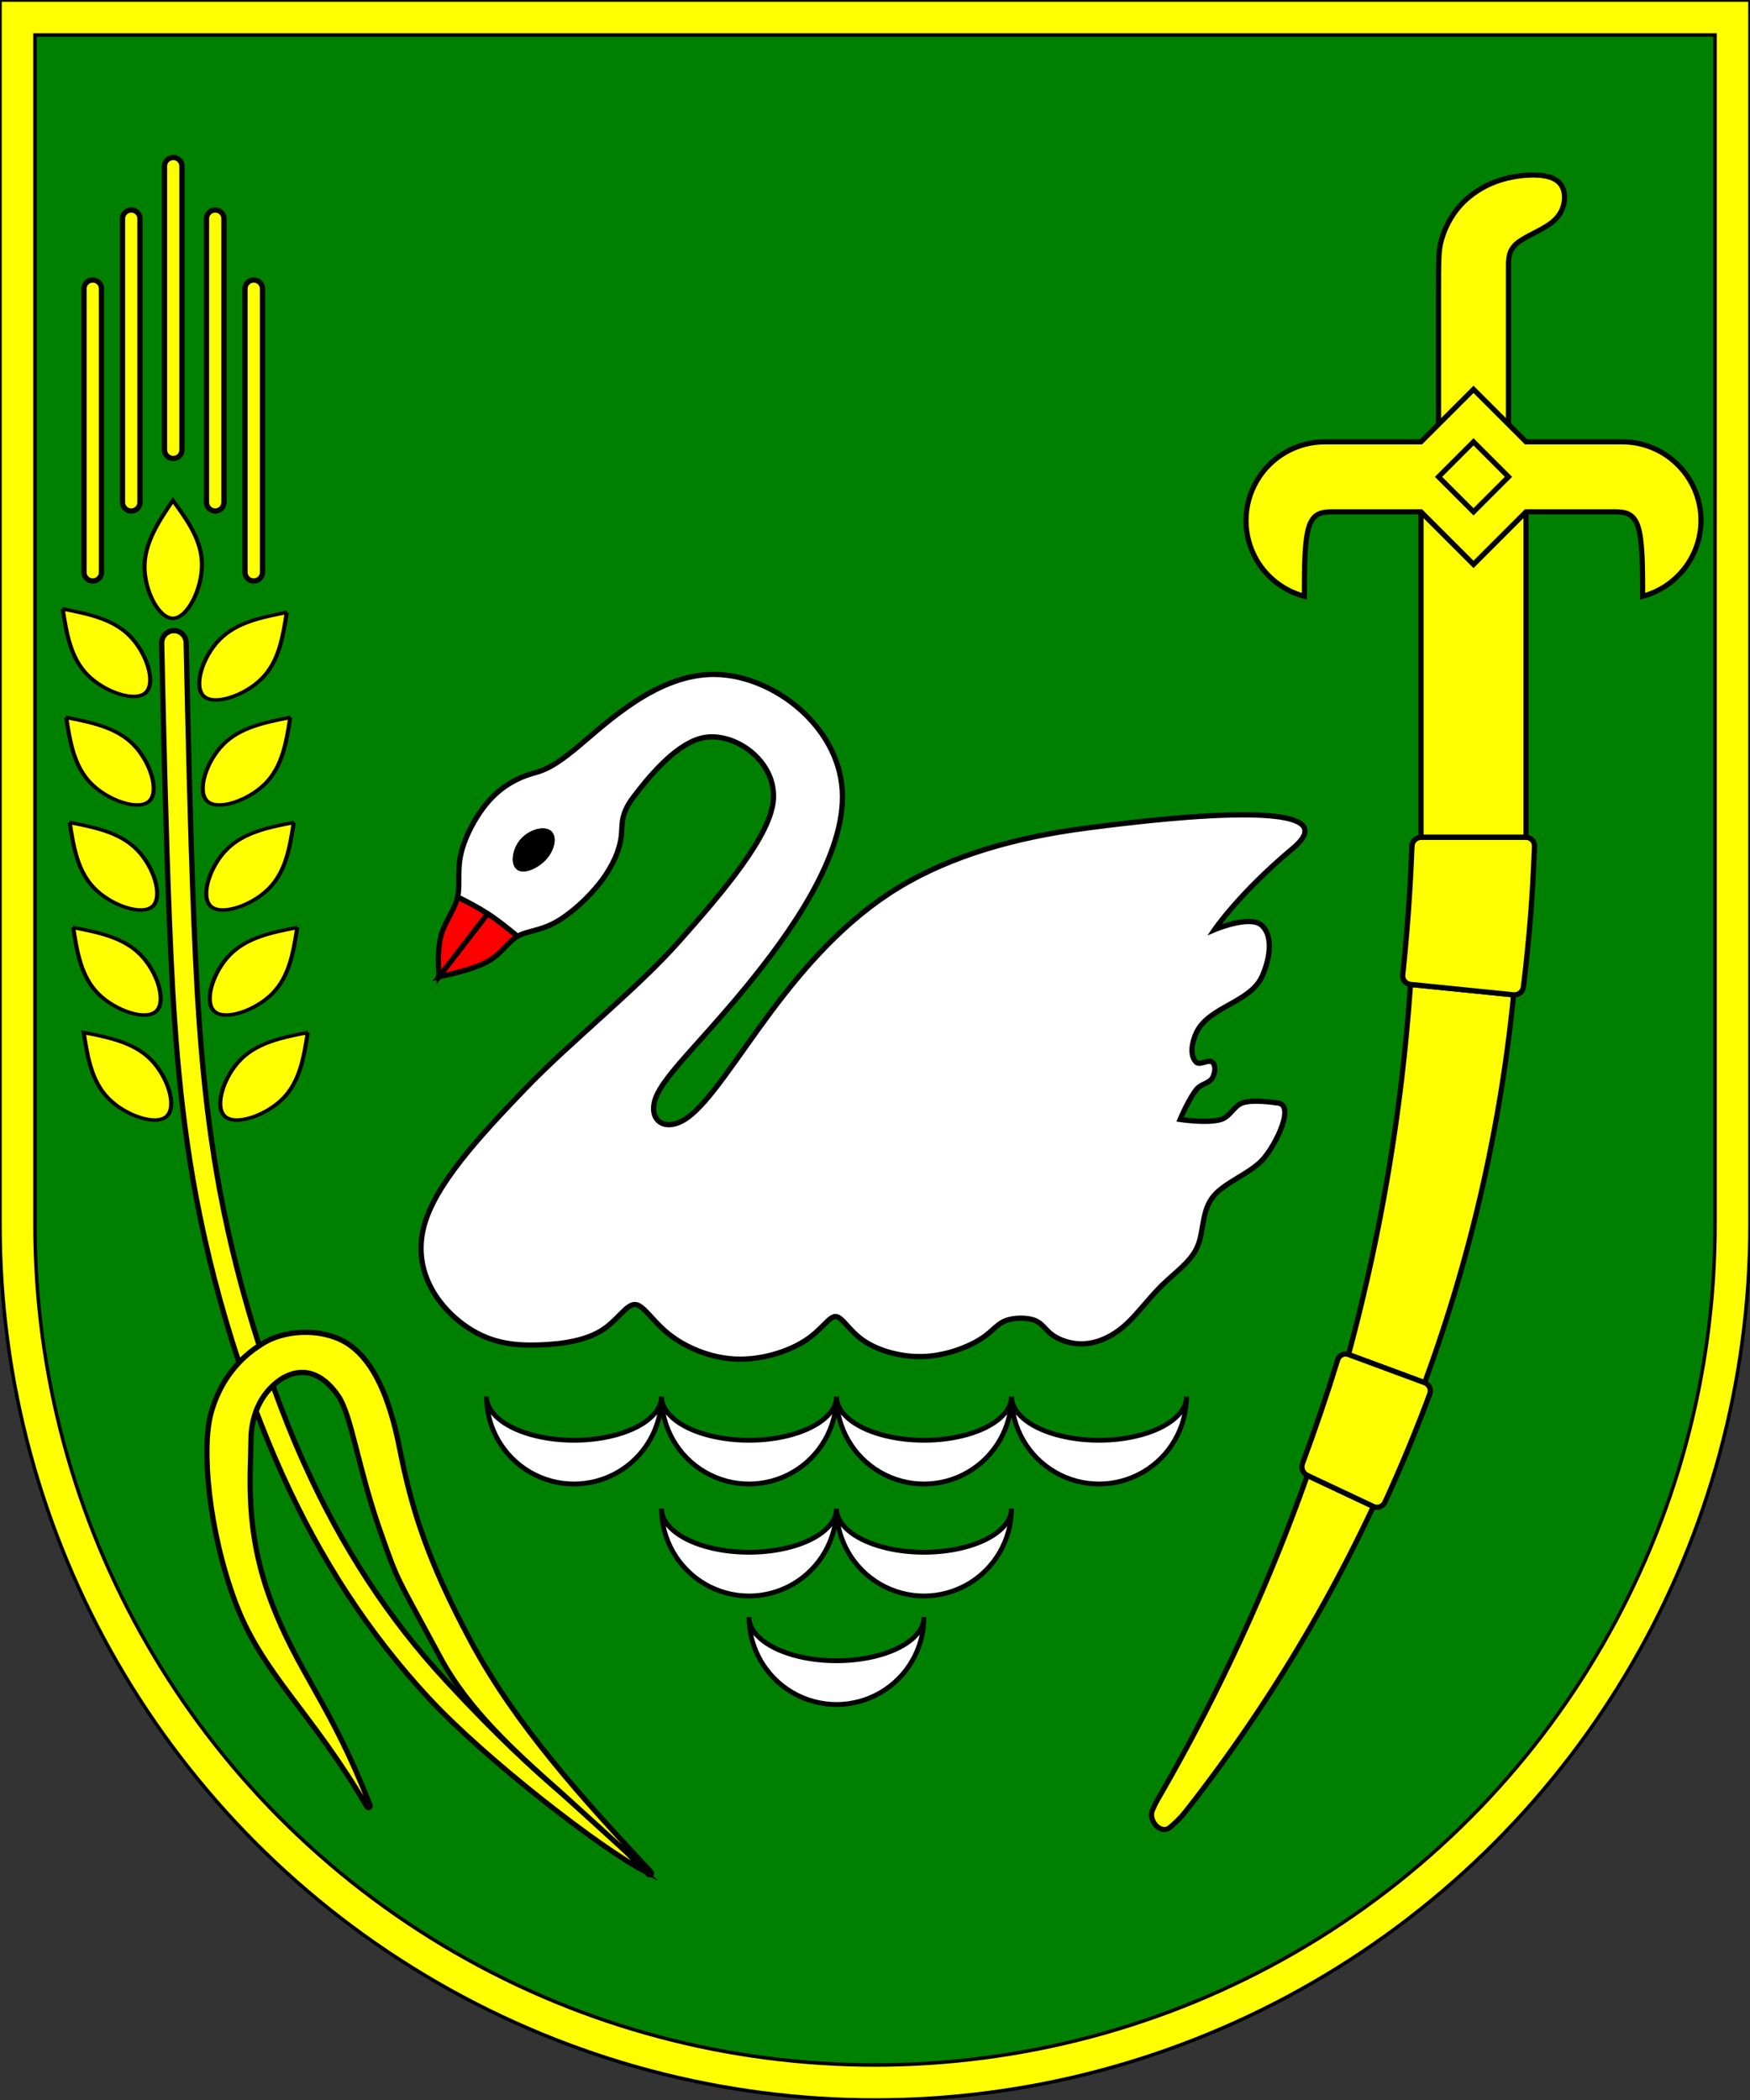
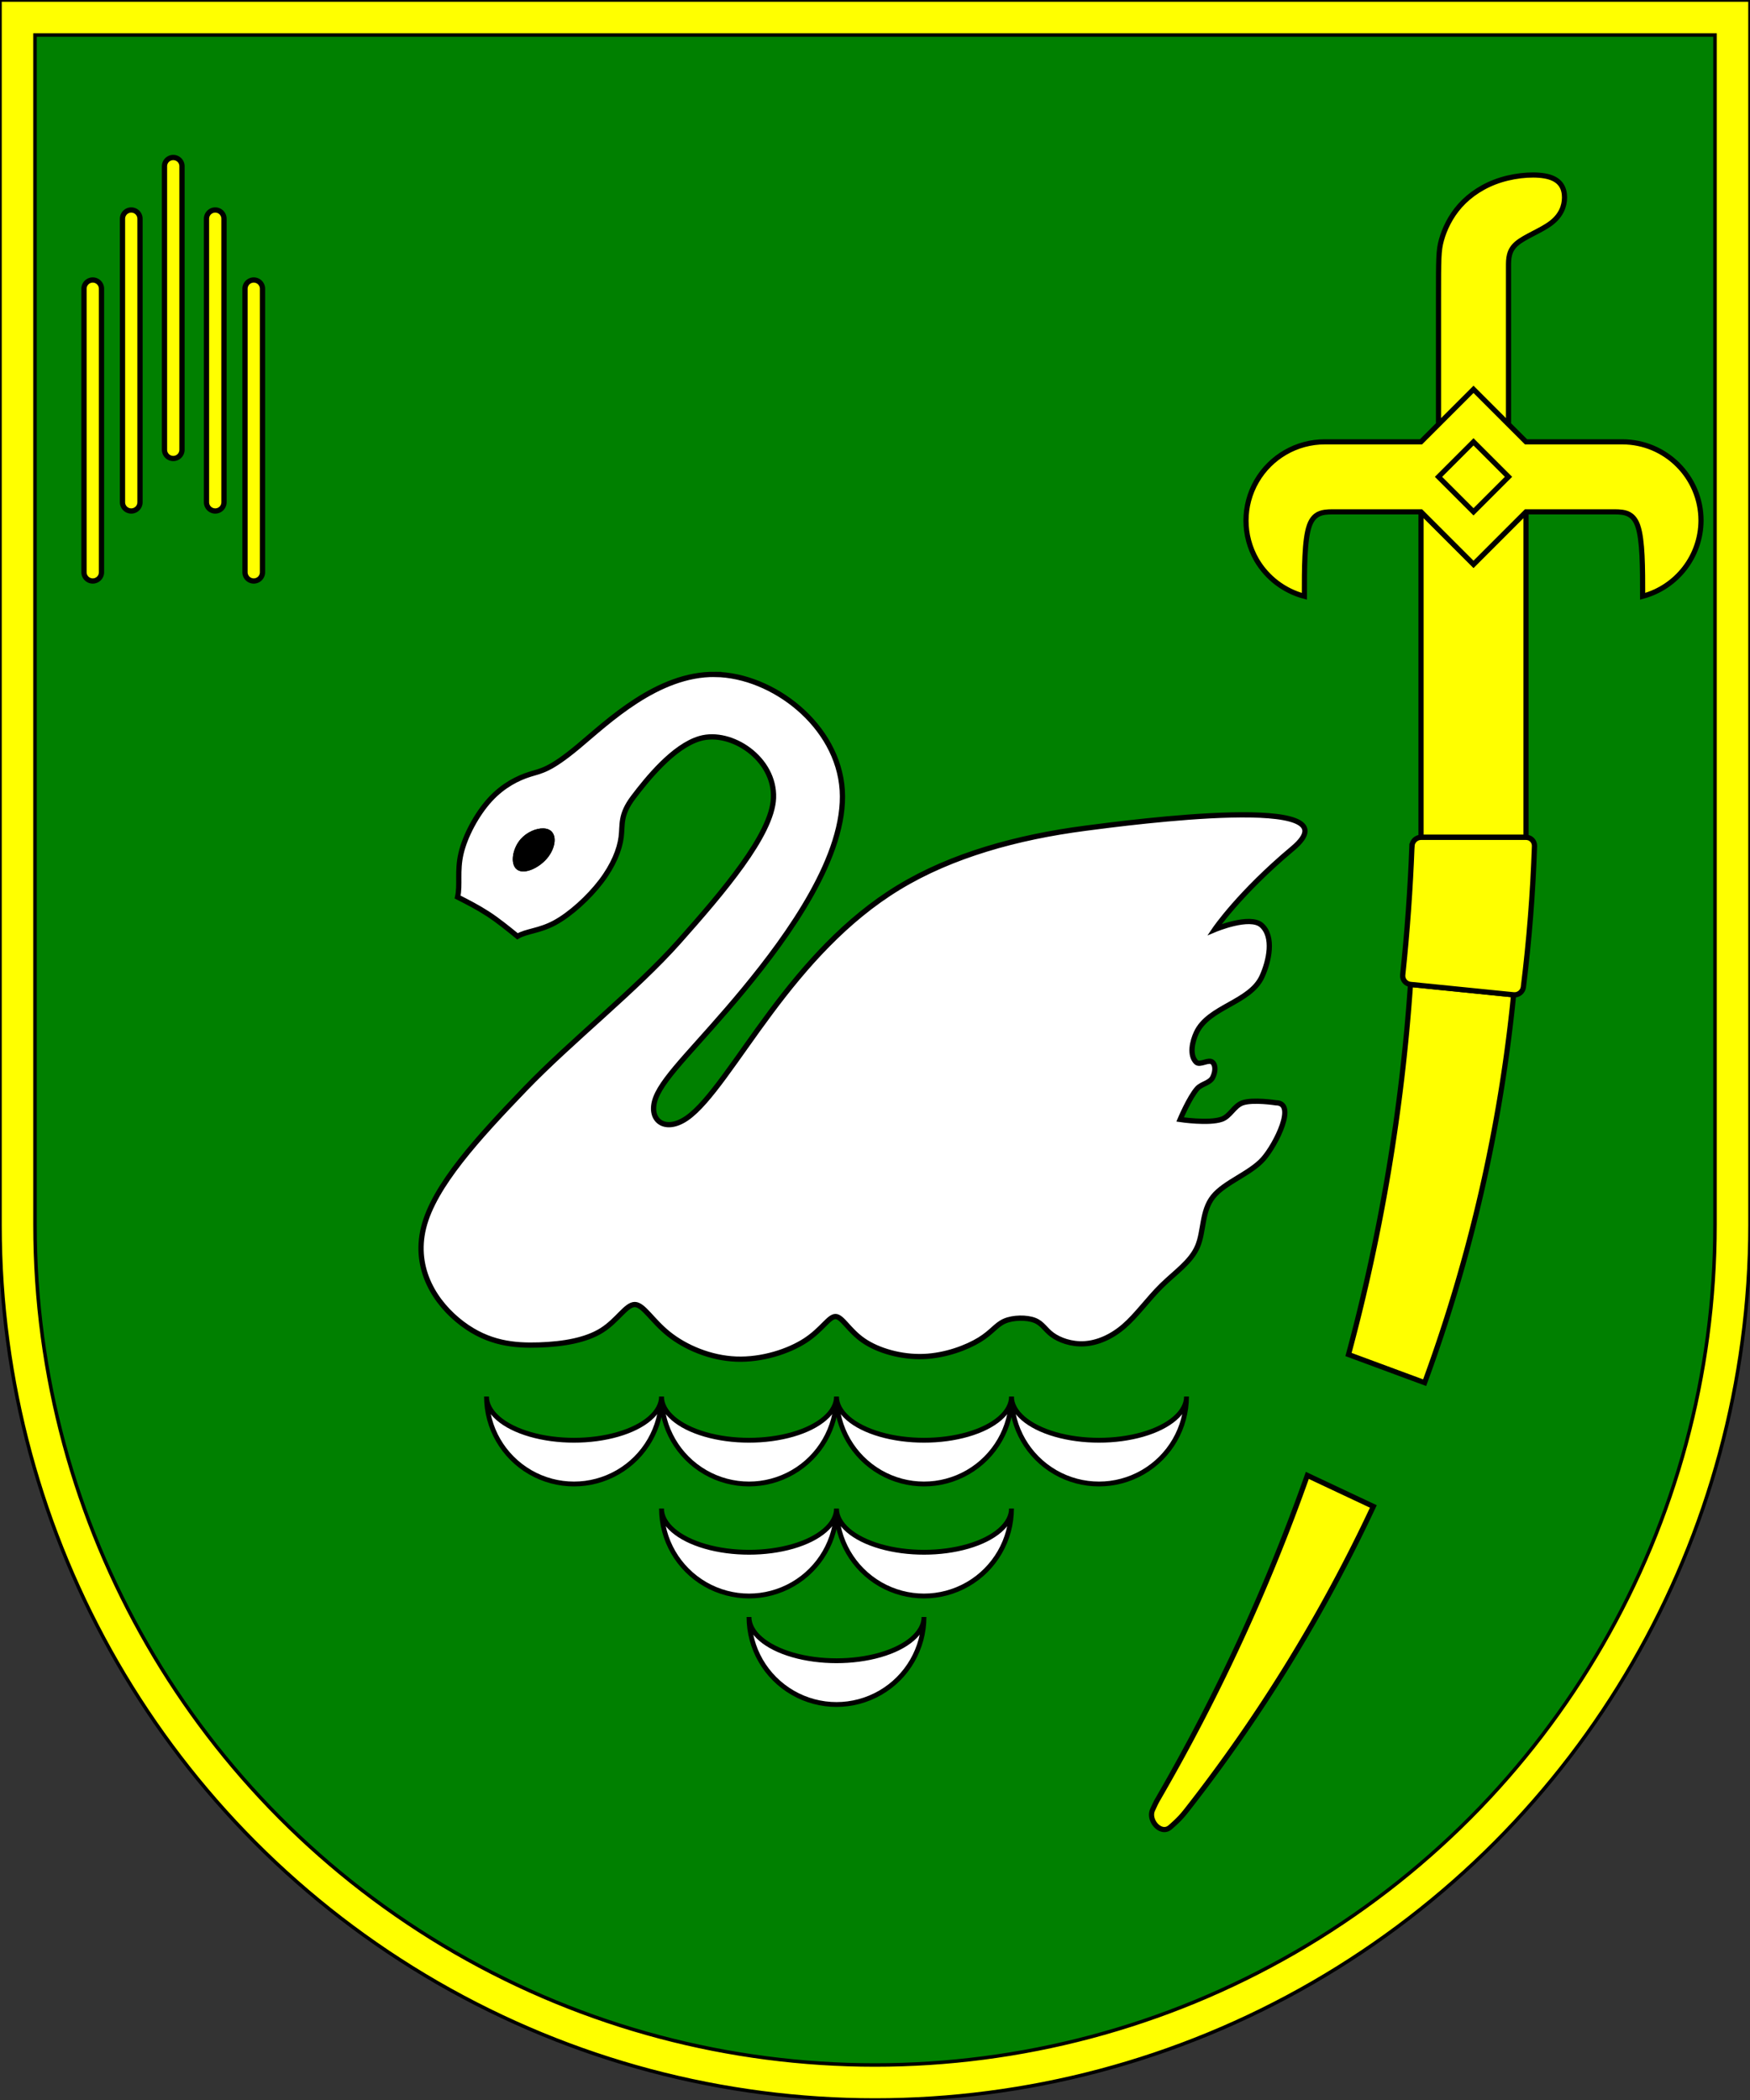
<svg xmlns="http://www.w3.org/2000/svg" xmlns:ns1="http://sodipodi.sourceforge.net/DTD/sodipodi-0.dtd" xmlns:ns2="http://www.inkscape.org/namespaces/inkscape" width="500" height="600" viewBox="0 0 500 600" version="1.1" id="svg1" xml:space="preserve" ns1:docname="Coat of arms of Lebedyn, Sumy Oblast (reconstruction).svg" ns2:version="1.3.2 (091e20e, 2023-11-25, custom)" ns2:export-filename="Лебедин (стяг).png" ns2:export-xdpi="96" ns2:export-ydpi="96">
  <rect x="0" y="0" width="500" height="600" fill="#333333" stroke="none" />
  <title id="title1">Лебедин</title>
  <ns1:namedview id="namedview1" pagecolor="#505050" bordercolor="#eeeeee" borderopacity="1" ns2:showpageshadow="0" ns2:pageopacity="0" ns2:pagecheckerboard="true" ns2:deskcolor="#505050" ns2:document-units="px" showborder="false" borderlayer="false" showgrid="true" ns2:zoom="0.85" ns2:cx="250" ns2:cy="300" ns2:window-width="1366" ns2:window-height="706" ns2:window-x="-8" ns2:window-y="-8" ns2:window-maximized="1" ns2:current-layer="svg1" showguides="true">
    <ns2:grid id="grid1" units="px" originx="0" originy="0" spacingx="100" spacingy="100" empcolor="#0099e5" empopacity="0.302" color="#0099e5" opacity="0.149" empspacing="3" dotted="false" gridanglex="30" gridanglez="30" visible="true" enabled="true" />
  </ns1:namedview>
  <defs id="defs1">
    <ns2:path-effect effect="fillet_chamfer" id="path-effect33" is_visible="true" lpeversion="1" nodesatellites_param="F,0,0,1,0,2.5,0,1 @ F,0,0,1,0,2.495,0,1 @ F,0,1,1,0,2.492,0,1 @ F,0,0,1,0,0,0,1 @ F,0,0,1,0,2.492,0,1 @ F,0,0,1,0,2.5,0,1 @ F,0,0,1,0,0,0,1 @ F,0,0,1,0,0,0,1" radius="0" unit="px" method="auto" mode="F" chamfer_steps="1" flexible="false" use_knot_distance="true" apply_no_radius="true" apply_with_radius="true" only_selected="false" hide_knots="false" />
    <ns2:path-effect effect="fillet_chamfer" id="path-effect17" is_visible="true" lpeversion="1" nodesatellites_param="F,0,0,1,0,2.52,0,1 @ F,0,0,1,0,2.501,0,1 @ F,0,0,1,0,0,0,1 @ F,0,0,1,0,0,0,1 @ F,0,0,1,0,2.497,0,1 @ F,0,0,1,0,2.495,0,1 @ F,0,0,1,0,0,0,1 @ F,0,0,1,0,0,0,1" radius="0" unit="px" method="auto" mode="F" chamfer_steps="1" flexible="false" use_knot_distance="true" apply_no_radius="true" apply_with_radius="true" only_selected="false" hide_knots="false" />
    <ns2:path-effect effect="fillet_chamfer" id="path-effect15" is_visible="true" lpeversion="1" nodesatellites_param="F,0,0,1,0,2.5,0,1 @ F,0,0,1,0,2.495,0,1 @ F,0,0,1,0,0,0,1 @ F,0,0,1,0,0,0,1 @ F,0,0,1,0,2.493,0,1 @ F,0,0,1,0,0,0,1 @ F,0,0,1,0,0,0,1 @ F,0,0,1,0,0,0,1" radius="0" unit="px" method="auto" mode="F" chamfer_steps="1" flexible="false" use_knot_distance="true" apply_no_radius="true" apply_with_radius="true" only_selected="false" hide_knots="false" />
    <ns2:path-effect effect="bspline" id="path-effect32" is_visible="true" lpeversion="1.3" weight="33.333" steps="2" helper_size="0" apply_no_weight="true" apply_with_weight="true" only_selected="false" uniform="false" />
    <ns2:path-effect effect="bspline" id="path-effect31" is_visible="true" lpeversion="1.3" weight="33.333" steps="2" helper_size="0" apply_no_weight="true" apply_with_weight="true" only_selected="false" uniform="false" />
    <ns2:path-effect effect="bspline" id="path-effect30" is_visible="true" lpeversion="1.3" weight="33.333" steps="2" helper_size="0" apply_no_weight="true" apply_with_weight="true" only_selected="false" uniform="false" />
    <ns2:path-effect effect="bspline" id="path-effect28" is_visible="true" lpeversion="1.3" weight="33.333" steps="2" helper_size="0" apply_no_weight="true" apply_with_weight="true" only_selected="false" uniform="false" />
    <ns2:path-effect effect="bspline" id="path-effect16" is_visible="true" lpeversion="1.3" weight="33.333" steps="2" helper_size="0" apply_no_weight="true" apply_with_weight="true" only_selected="false" uniform="false" />
    <ns2:path-effect effect="bspline" id="path-effect14" is_visible="true" lpeversion="1.3" weight="33.333" steps="2" helper_size="0" apply_no_weight="true" apply_with_weight="true" only_selected="false" uniform="false" />
    <ns2:path-effect effect="bspline" id="path-effect13" is_visible="true" lpeversion="1.3" weight="33.333" steps="2" helper_size="0" apply_no_weight="true" apply_with_weight="true" only_selected="false" uniform="false" />
    <ns2:path-effect effect="bspline" id="path-effect10" is_visible="true" lpeversion="1.3" weight="33.333" steps="2" helper_size="0" apply_no_weight="true" apply_with_weight="true" only_selected="false" uniform="false" />
    <ns2:path-effect effect="bspline" id="path-effect48" is_visible="true" lpeversion="1.3" weight="33.333" steps="2" helper_size="0" apply_no_weight="true" apply_with_weight="true" only_selected="false" uniform="false" />
    <ns2:path-effect effect="bspline" id="path-effect47" is_visible="true" lpeversion="1.3" weight="33.333" steps="2" helper_size="0" apply_no_weight="true" apply_with_weight="true" only_selected="false" uniform="false" />
    <ns2:path-effect effect="bspline" id="path-effect12" is_visible="true" lpeversion="1.3" weight="33.333" steps="2" helper_size="0" apply_no_weight="true" apply_with_weight="true" only_selected="false" uniform="false" />
    <ns2:path-effect effect="bspline" id="path-effect11" is_visible="true" lpeversion="1.3" weight="33.333" steps="2" helper_size="0" apply_no_weight="true" apply_with_weight="true" only_selected="false" uniform="false" />
    <ns2:path-effect effect="bspline" id="path-effect9" is_visible="true" lpeversion="1.3" weight="33.333" steps="2" helper_size="0" apply_no_weight="true" apply_with_weight="true" only_selected="false" uniform="false" />
    <ns2:path-effect effect="fillet_chamfer" id="path-effect8" is_visible="true" lpeversion="1" nodesatellites_param="F,0,0,1,0,5,0,1 @ F,0,0,1,0,5,0,1 @ F,0,0,1,0,5,0,1 @ F,0,0,1,0,5,0,1" radius="0" unit="px" method="auto" mode="F" chamfer_steps="1" flexible="false" use_knot_distance="true" apply_no_radius="true" apply_with_radius="true" only_selected="false" hide_knots="false" />
    <ns2:path-effect effect="bspline" id="path-effect7" is_visible="true" lpeversion="1.3" weight="33.333" steps="2" helper_size="0" apply_no_weight="true" apply_with_weight="true" only_selected="false" uniform="false" />
    <ns2:path-effect effect="bspline" id="path-effect6" is_visible="true" lpeversion="1.3" weight="33.333" steps="2" helper_size="0" apply_no_weight="true" apply_with_weight="true" only_selected="false" uniform="false" />
    <ns2:path-effect effect="bspline" id="path-effect5" is_visible="true" lpeversion="1.3" weight="33.333" steps="2" helper_size="0" apply_no_weight="true" apply_with_weight="true" only_selected="false" uniform="false" />
    <ns2:path-effect effect="bspline" id="path-effect4" is_visible="true" lpeversion="1.3" weight="33.333" steps="2" helper_size="0" apply_no_weight="true" apply_with_weight="true" only_selected="false" uniform="false" />
    <ns2:path-effect effect="bspline" id="path-effect1" is_visible="true" lpeversion="1.3" weight="33.333" steps="2" helper_size="0" apply_no_weight="true" apply_with_weight="true" only_selected="false" uniform="false" />
    <ns2:path-effect effect="bspline" id="path-effect3" is_visible="true" lpeversion="1.3" weight="33.333" steps="2" helper_size="0" apply_no_weight="true" apply_with_weight="true" only_selected="false" uniform="false" />
    <ns2:path-effect effect="bspline" id="path-effect2" is_visible="true" lpeversion="1.3" weight="33.333" steps="2" helper_size="0" apply_no_weight="true" apply_with_weight="true" only_selected="false" uniform="false" />
    <ns2:path-effect effect="bspline" id="path-effect6-4" is_visible="true" lpeversion="1.3" weight="33.333" steps="2" helper_size="0" apply_no_weight="true" apply_with_weight="true" only_selected="false" uniform="false" />
    <ns2:path-effect effect="bspline" id="path-effect31-2" is_visible="true" lpeversion="1.3" weight="33.333" steps="2" helper_size="0" apply_no_weight="true" apply_with_weight="true" only_selected="false" uniform="false" />
    <ns2:path-effect effect="bspline" id="path-effect31-3" is_visible="true" lpeversion="1.3" weight="33.333" steps="2" helper_size="0" apply_no_weight="true" apply_with_weight="true" only_selected="false" uniform="false" />
    <ns2:path-effect effect="bspline" id="path-effect31-29" is_visible="true" lpeversion="1.3" weight="33.333" steps="2" helper_size="0" apply_no_weight="true" apply_with_weight="true" only_selected="false" uniform="false" />
    <ns2:path-effect effect="bspline" id="path-effect31-6" is_visible="true" lpeversion="1.3" weight="33.333" steps="2" helper_size="0" apply_no_weight="true" apply_with_weight="true" only_selected="false" uniform="false" />
    <ns2:path-effect effect="bspline" id="path-effect32-4" is_visible="true" lpeversion="1.3" weight="33.333" steps="2" helper_size="0" apply_no_weight="true" apply_with_weight="true" only_selected="false" uniform="false" />
    <ns2:path-effect effect="bspline" id="path-effect32-7" is_visible="true" lpeversion="1.3" weight="33.333" steps="2" helper_size="0" apply_no_weight="true" apply_with_weight="true" only_selected="false" uniform="false" />
    <ns2:path-effect effect="bspline" id="path-effect32-7-3" is_visible="true" lpeversion="1.3" weight="33.333" steps="2" helper_size="0" apply_no_weight="true" apply_with_weight="true" only_selected="false" uniform="false" />
    <ns2:path-effect effect="bspline" id="path-effect32-7-5" is_visible="true" lpeversion="1.3" weight="33.333" steps="2" helper_size="0" apply_no_weight="true" apply_with_weight="true" only_selected="false" uniform="false" />
    <ns2:path-effect effect="bspline" id="path-effect32-3" is_visible="true" lpeversion="1.3" weight="33.333" steps="2" helper_size="0" apply_no_weight="true" apply_with_weight="true" only_selected="false" uniform="false" />
    <ns2:path-effect effect="bspline" id="path-effect32-4-5" is_visible="true" lpeversion="1.3" weight="33.333" steps="2" helper_size="0" apply_no_weight="true" apply_with_weight="true" only_selected="false" uniform="false" />
    <ns2:path-effect effect="bspline" id="path-effect32-7-8" is_visible="true" lpeversion="1.3" weight="33.333" steps="2" helper_size="0" apply_no_weight="true" apply_with_weight="true" only_selected="false" uniform="false" />
    <ns2:path-effect effect="bspline" id="path-effect32-7-3-3" is_visible="true" lpeversion="1.3" weight="33.333" steps="2" helper_size="0" apply_no_weight="true" apply_with_weight="true" only_selected="false" uniform="false" />
    <ns2:path-effect effect="bspline" id="path-effect32-7-5-8" is_visible="true" lpeversion="1.3" weight="33.333" steps="2" helper_size="0" apply_no_weight="true" apply_with_weight="true" only_selected="false" uniform="false" />
    <ns2:path-effect effect="bspline" id="path-effect32-3-9" is_visible="true" lpeversion="1.3" weight="33.333" steps="2" helper_size="0" apply_no_weight="true" apply_with_weight="true" only_selected="false" uniform="false" />
  </defs>
  <g id="g45" ns2:label="герб 5/6" style="stroke-width:1.5" transform="translate(0,2.4e-4)" ns2:export-filename="Лебедин (герб).png" ns2:export-xdpi="144" ns2:export-ydpi="144">
    <g id="g44" ns2:label="щит" style="stroke-width:1.5" ns2:export-filename="Лебедин (герб).png" ns2:export-xdpi="144" ns2:export-ydpi="144">
      <path id="path4" style="display:inline;opacity:1;vector-effect:non-scaling-stroke;fill:#008000;stroke:none;stroke-width:4.322;stroke-linecap:round;stroke-miterlimit:10;-inkscape-stroke:hairline" d="M 0,0 V 350 L 33.963,475.809 125,566.506 251.196,600 375,566.506 466.336,475.293 500,350 V 0 Z" ns1:nodetypes="cccccccccc" ns2:label="поле зелень" />
      <path id="path4-9" style="fill:#ffff00;stroke:#000000;stroke-width:1;stroke-linecap:round;stroke-miterlimit:10;stroke-dasharray:none" ns2:label="Іспанський щит 5/6" d="m 0,-2.4e-4 v 350 c 1.7499967e-4,89.316 47.65,171.848 125,216.506 77.35,44.658 172.65,44.658 250,0 77.35,-44.658 125,-127.19 125,-216.506 v -350 z m 10,10 h 480 v 340 c -1.4e-4,85.744 -45.744,164.974 -120,207.846 -74.256,42.872 -165.744,42.872 -240,0 C 55.744,514.974 10,435.743 10,350 Z" />
    </g>
    <g id="g33" ns2:label="шабля">
      <path id="path28" style="display:inline;vector-effect:non-scaling-stroke;fill:#ffff00;stroke:#000000;stroke-width:1.472;stroke-linecap:round;stroke-miterlimit:10;-inkscape-stroke:hairline" d="m 406.002,146.238 v 93 h 30 v -93 l -15,15 z m -3.006,135.025 a 550,550 0 0 1 -17.709,105.74 l 21.75,8.049 a 450,450 0 0 0 25.424,-110.82 z m -29.475,140.279 c -11.234,31.783 -25.367,62.465 -42.219,91.66 -0.697,1.285 -0.605,0.837 -1.99,3.889 -1.385,3.052 2.385,7.256 5,5 2.615,-2.256 3.614,-3.459 4.982,-5.213 20.9,-26.727 38.711,-55.731 53.092,-86.461 z" />
-       <path id="path14" style="vector-effect:non-scaling-stroke;fill:#ffff00;fill-rule:evenodd;stroke:#000000;-inkscape-stroke:hairline" d="m 807.187,538.539 c -3.068,9.959 -6.421,19.829 -10.052,29.597 -0.481,1.295 0.136,2.819 1.387,3.407 v 0 l 18.865,8.875 c 1.248,0.587 2.732,0.049 3.306,-1.205 4.655,-10.156 8.931,-20.482 12.822,-30.954 0.48,-1.292 -0.185,-2.728 -1.478,-3.206 l -21.75,-8.049 c -1.305,-0.483 -2.69,0.205 -3.1,1.535 z" ns1:nodetypes="ccccccccc" ns2:original-d="m 807.92383,536.12891 c -3.50818,11.57559 -7.39898,23.03175 -11.66602,34.34961 l 2.26367,1.06445 18.86524,8.875 2.25976,1.0625 c 5.41236,-11.63986 10.32696,-23.50476 14.73047,-35.5625 l -2.33984,-0.86524 -21.75,-8.04882 z" ns2:path-effect="#path-effect17" transform="translate(-425,-150)" />
      <path id="path12" style="vector-effect:non-scaling-stroke;fill:#ffff00;fill-rule:evenodd;stroke:#000000;-inkscape-stroke:hairline" d="m 828.413,391.737 c -0.464,12.292 -1.342,24.564 -2.632,36.796 -0.145,1.37 0.844,2.593 2.215,2.731 l 29.465,2.969 9.7e-4,1e-4 c 1.369,0.138 2.623,-0.857 2.793,-2.222 1.656,-13.37 2.713,-26.808 3.17,-40.273 0.047,-1.38 -1.041,-2.499 -2.422,-2.499 h -30 c -1.381,0 -2.537,1.119 -2.589,2.498 z" ns1:nodetypes="ccccccccc" transform="translate(-425,-150)" ns2:original-d="m 828.50195,389.23828 c -0.46292,13.95815 -1.45974,27.89347 -2.98828,41.77539 l 2.48242,0.25 29.46485,2.96875 2.48047,0.25 c 1.94288,-15.01233 3.13122,-30.1127 3.56054,-45.24414 h -2.5 -30 z" ns2:path-effect="#path-effect33" />
      <path id="path25" style="display:inline;vector-effect:non-scaling-stroke;fill:#ffff00;stroke:#000000;stroke-width:1.472;stroke-linecap:round;stroke-miterlimit:10;-inkscape-stroke:hairline" d="m 436.315,50.051 c -2.437,0.146 -5.062,0.604 -7.479,1.354 -4.833,1.5 -8.835,4.167 -11.668,7.334 -2.833,3.167 -4.499,6.834 -5.332,9.834 -0.833,3 -0.834,5.333 -0.834,16.5 v 36.166 l 10,-10 10,10 V 76.238 c 0,-2.333 -6.2e-4,-4.653 2.346,-6.664 2.346,-2.011 6.961,-3.659 9.811,-5.838 2.849,-2.179 3.844,-4.832 3.844,-7.332 0,-2.5 -1.001,-4.832 -4.334,-5.832 -1.667,-0.5 -3.916,-0.667 -6.354,-0.521 z m -15.312,76.187 -10,10 10,10 10,-10 z m -3.9e-4,-15 -10,10 -5,5 h -27.5 c -8.039,-2.7e-4 -15.467,4.288 -19.486,11.25 -4.019,6.961 -4.019,15.539 0,22.5 3.003,5.132 7.916,8.866 13.664,10.387 3e-5,-8.045 0.005,-16.075 1.387,-20.098 0.963,-2.804 2.599,-3.648 4.436,-3.91 0.707,-0.101 1.441,-0.125 2.182,-0.129 h 25.318 l 15,15 15,-15 h 25.318 c 0.741,0.004 1.474,0.028 2.182,0.129 1.836,0.262 3.472,1.106 4.436,3.91 1.381,4.022 1.387,12.05 1.387,20.094 9.801,-2.625 16.632,-11.486 16.678,-21.633 0,-12.426 -10.074,-22.5 -22.5,-22.5 h -27.5 l -5,-5 z m 0,15 10,10 -10,10 -10,-10 z" />
    </g>
    <g id="g42" ns2:label="лебідь" style="stroke-width:1.5">
      <path id="path23-2-9" style="vector-effect:non-scaling-stroke;fill:#ffffff;stroke:#000000;stroke-width:1.379;stroke-linecap:round;stroke-miterlimit:10;-inkscape-stroke:hairline" d="m 289,399 c 9e-5,8.932 4.765,17.185 12.5,21.65 7.735,4.466 17.265,4.466 25,0 7.735,-4.466 12.5,-12.719 12.5,-21.65 6.1e-4,4.466 -4.764,8.593 -12.5,10.826 -7.735,2.233 -17.265,2.233 -25,0 C 293.764,407.593 288.999,403.466 289,399 Z m -50,0 c 9e-5,8.932 4.765,17.185 12.5,21.65 7.735,4.466 17.265,4.466 25,0 7.735,-4.466 12.5,-12.719 12.5,-21.65 6.1e-4,4.466 -4.764,8.593 -12.5,10.826 -7.735,2.233 -17.265,2.233 -25,0 C 243.764,407.593 238.999,403.466 239,399 Z m -50,0 c 9e-5,8.932 4.765,17.185 12.5,21.65 7.735,4.466 17.265,4.466 25,0 7.735,-4.466 12.5,-12.719 12.5,-21.65 6.1e-4,4.466 -4.764,8.593 -12.5,10.826 -7.735,2.233 -17.265,2.233 -25,0 C 193.764,407.593 188.999,403.466 189,399 Z m -50,0 c 9e-5,8.932 4.765,17.185 12.5,21.65 7.735,4.466 17.265,4.466 25,0 7.735,-4.466 12.5,-12.719 12.5,-21.65 6.1e-4,4.466 -4.764,8.593 -12.5,10.826 -7.735,2.233 -17.265,2.233 -25,0 C 143.764,407.593 138.999,403.466 139,399 Z m 100,32 c 9e-5,8.932 4.765,17.185 12.5,21.65 7.735,4.466 17.265,4.466 25,0 7.735,-4.466 12.5,-12.719 12.5,-21.65 6.1e-4,4.466 -4.764,8.593 -12.5,10.826 -7.735,2.233 -17.265,2.233 -25,0 C 243.764,439.593 238.999,435.466 239,431 Z m -50,0 c 9e-5,8.932 4.765,17.185 12.5,21.65 7.735,4.466 17.265,4.466 25,0 7.735,-4.466 12.5,-12.719 12.5,-21.65 6.1e-4,4.466 -4.764,8.593 -12.5,10.826 -7.735,2.233 -17.265,2.233 -25,0 C 193.764,439.593 188.999,435.466 189,431 Z m 25,31 c 9e-5,8.932 4.765,17.185 12.5,21.65 7.735,4.466 17.265,4.466 25,0 7.735,-4.466 12.5,-12.719 12.5,-21.65 6.1e-4,4.466 -4.764,8.593 -12.5,10.826 -7.735,2.233 -17.265,2.233 -25,0 C 218.764,470.593 213.999,466.466 214,462 Z" ns1:insensitive="true" ns2:label="хвилі" />
      <path d="m 204.35,192.688 c -16.471,-0.236 -30.768,13.609 -39.08,20.545 -8.312,6.936 -10.64,6.965 -13.932,8.004 -3.292,1.039 -7.547,3.088 -11.34,7.229 -3.793,4.14 -7.121,10.371 -8.289,15.418 -1.168,5.047 -0.174,8.908 -0.965,12.414 2.892,1.47 5.782,2.947 8.59,4.775 v 0 c 0.046,0.03 0.093,0.052 0.139,0.082 2.851,1.87 5.614,4.118 8.377,6.365 2.633,-1.535 6.193,-1.48 10.623,-3.859 4.43,-2.379 9.727,-7.193 13.258,-11.83 3.53,-4.637 5.292,-9.097 5.748,-12.676 0.456,-3.579 -0.392,-6.276 3.473,-11.377 3.865,-5.101 11.456,-14.601 19.049,-16.778 8.909,-2.554 21.428,5.743 21,17 -0.398,10.464 -14.617,27.055 -27,41 -12.383,13.945 -30.836,28.415 -44.107,42.244 -13.272,13.829 -25.911,27.543 -28.863,39.51 -2.952,11.966 3.487,21.736 11.016,27.422 7.528,5.686 14.88,6.334 21.953,6.102 7.073,-0.233 13.529,-1.375 17.992,-4.213 4.463,-2.837 6.934,-7.371 9.391,-7.346 2.456,0.025 4.898,4.608 9.68,8.43 4.782,3.822 11.903,6.882 19.277,7.168 7.374,0.286 15,-2.203 19.789,-5.334 4.789,-3.131 6.739,-6.902 8.637,-6.828 1.898,0.073 3.745,3.991 7.959,6.887 4.214,2.895 10.796,4.768 17.127,4.535 6.331,-0.233 12.412,-2.572 16.014,-4.783 3.602,-2.211 4.727,-4.295 7.193,-5.35 2.466,-1.054 6.274,-1.081 8.537,-0.209 2.263,0.872 2.979,2.642 5.039,4.152 2.06,1.51 5.461,2.761 9.172,2.547 3.71,-0.214 7.73,-1.894 11.363,-5.047 3.634,-3.153 6.882,-7.779 10.744,-11.574 3.862,-3.795 8.339,-6.76 10.219,-11.137 1.88,-4.377 1.161,-10.166 4.48,-14.291 3.319,-4.125 10.676,-6.586 14.342,-10.775 3.665,-4.189 9.532,-16.037 3.613,-16.025 0,0 -6.554,-1.03 -9.564,0.019 -2.375,0.827 -3.547,3.844 -5.92,4.676 -3.746,1.313 -11.908,0.07 -11.908,0.07 0,0 2.657,-6.319 4.896,-8.832 1.199,-1.346 3.569,-1.547 4.396,-3.148 0.659,-1.275 1.021,-3.276 0.021,-4.307 -1.106,-1.14 -3.661,1.025 -4.764,-0.119 -1.942,-2.015 -1.086,-5.86 0.1,-8.395 3.483,-7.445 15.327,-8.55 18.74,-16.027 2.029,-4.444 3.521,-11.375 -0.1,-14.654 -3.336,-3.021 -13.443,1.244 -13.443,1.244 0,0 7.029,-10.396 22.303,-23.176 19.299,-16.147 -46.352,-7.48 -59.309,-5.785 -19.352,2.531 -38.044,7.667 -53.236,16.895 -15.192,9.227 -26.874,22.619 -36.613,35.682 -9.739,13.063 -17.535,25.795 -23.902,30.217 -6.367,4.422 -11.306,0.535 -8.908,-5.797 2.398,-6.332 12.131,-15.108 25.146,-30.863 13.016,-15.755 29.315,-38.489 28.141,-57.016 -1.175,-18.526 -19.822,-32.844 -36.293,-33.08 z m -49.064,44.746 c 0.611,0.026 1.145,0.177 1.541,0.465 1.585,1.151 0.974,4.488 -1.188,6.979 -2.162,2.491 -5.874,4.136 -7.459,2.984 -1.585,-1.151 -1.043,-5.099 1.119,-7.59 1.621,-1.868 4.153,-2.916 5.986,-2.838 z" style="vector-effect:non-scaling-stroke;fill:#ffffff;stroke:#000000;stroke-width:1.5;stroke-linecap:round;stroke-miterlimit:10;-inkscape-stroke:hairline" id="path19" ns2:label="лебедь" ns1:nodetypes="ssssscssccsssssssssssssssssssssssssssssssscssssssscssssssssssssssss" />
-       <path id="path17" style="display:inline;vector-effect:non-scaling-stroke;fill:#ff0000;stroke:#000000;stroke-width:1.5;stroke-linecap:round;stroke-miterlimit:10;-inkscape-stroke:hairline" d="m 147.85,267.52 c -2.763,-2.247 -5.526,-4.495 -8.377,-6.365 -0.046,-0.03 -0.093,-0.052 -0.139,-0.082 l -13.93,18.049 c 5.467,-1.271 10.935,-2.543 14.521,-4.742 3.586,-2.199 5.291,-5.324 7.924,-6.859 z m -22.445,11.602 13.93,-18.049 c -2.808,-1.829 -5.698,-3.305 -8.59,-4.775 -0.79,3.506 -3.365,6.656 -4.553,10.4 -1.187,3.744 -0.988,8.085 -0.787,12.424 z" ns2:label="дзьоб" />
      <path d="m 155.285,237.434 c -1.834,-0.078 -4.365,0.97 -5.986,2.838 -2.162,2.491 -2.704,6.439 -1.119,7.59 1.585,1.151 5.297,-0.494 7.459,-2.984 2.162,-2.491 2.773,-5.827 1.188,-6.979 -0.396,-0.288 -0.93,-0.439 -1.541,-0.465 z" style="vector-effect:non-scaling-stroke;fill:#000000;stroke:#000000;stroke-width:1.5;stroke-linecap:round;stroke-miterlimit:10;-inkscape-stroke:hairline" id="path20" ns2:label="око" />
    </g>
    <g id="g43" ns2:label="колосок" style="stroke-width:1.5">
-       <path id="path39" style="opacity:1;vector-effect:non-scaling-stroke;fill:#ffff00;stroke:#000000;stroke-width:1.5;stroke-linecap:round;stroke-miterlimit:10;-inkscape-stroke:hairline" d="m 49.619,180.182 c -1.932,0.042 -3.465,1.642 -3.424,3.574 0.581,26.697 1.164,53.415 2.213,79.52 1.049,26.105 2.565,51.718 7.594,78.576 2.949,15.752 7.125,31.874 12.279,47.461 1.798,-1.902 3.753,-3.5 5.797,-4.822 -4.658,-14.469 -8.471,-29.374 -11.195,-43.928 -4.927,-26.317 -6.435,-51.552 -7.48,-77.568 -1.045,-26.017 -1.628,-52.694 -2.209,-79.391 -0.043,-1.932 -1.643,-3.463 -3.574,-3.422 z m 28.346,215.705 c -2.142,1.977 -3.759,4.48 -4.801,7.275 2.327,6.149 4.799,12.173 7.426,17.988 11.052,24.465 24.665,45.402 41.908,64.027 16.206,17.504 49.957,43.634 62.074,49.648 -7.316,-7.748 -15.634,-15.011 -23.904,-22.307 -8.215,-7.002 -18.716,-16.634 -33.033,-32.098 -16.716,-18.055 -29.884,-38.285 -40.666,-62.152 -3.238,-7.167 -6.228,-14.688 -9.004,-22.383 z" ns2:label="стебло" />
-       <path id="path42" style="vector-effect:non-scaling-stroke;fill:#ffff00;stroke:#000000;stroke-width:1.5;stroke-linecap:round;stroke-miterlimit:10;-inkscape-stroke:hairline" d="m 87.867,380.662 c -4.367,-0.094 -8.722,0.885 -12.053,2.75 -0.587,0.328 -1.161,0.706 -1.736,1.078 -2.044,1.322 -3.999,2.92 -5.797,4.822 -3.443,3.643 -6.3,8.361 -7.967,14.355 -2.822,10.148 -0.718,33.732 6.951,54.205 7.669,20.473 21.868,31.306 37.568,58.35 0.139,0.239 0.442,0.324 0.682,0.188 0.24,-0.136 0.324,-0.442 0.188,-0.682 -11.147,-28.729 -20.679,-38.018 -28.295,-58.35 -7.616,-20.332 -5.76,-36.089 -5.691,-46.291 0.018,-2.727 0.517,-5.43 1.447,-7.926 1.042,-2.795 2.659,-5.298 4.801,-7.275 0.82,-0.757 1.691,-1.464 2.668,-2.045 6.958,-4.136 12.565,-0.171 16.115,5.158 3.67,5.509 5.534,20.248 11.672,37.854 5.473,15.699 4.469,12.652 17.439,36.799 7.961,14.82 21.265,26.92 34.809,38.867 l 18.357,16.688 c 1.899,1.849 3.753,3.719 5.547,5.619 0.223,0.237 0.472,0.462 0.693,0.699 0.188,0.202 0.505,0.214 0.707,0.025 0.202,-0.188 0.214,-0.505 0.025,-0.707 -19.344,-20.758 -38.498,-41.75 -51.385,-65.742 -12.887,-23.992 -17.173,-38.774 -20.451,-55.35 -2.917,-14.751 -7.394,-24.543 -14.162,-29.4 -3.384,-2.429 -7.765,-3.596 -12.133,-3.689 z" ns2:label="листок" />
-       <path id="path32-5-2-7" style="vector-effect:non-scaling-stroke;fill:#ffff00;stroke:#000000;stroke-width:1.5;stroke-linecap:round;stroke-miterlimit:10;stroke-dasharray:none;stroke-opacity:1;-inkscape-stroke:hairline" transform="matrix(-0.788,0,0,0.67,216.137,261.507)" ns2:path-effect="#path-effect32-7-5-8" ns2:original-d="m 162.68759,50 c 0,0 2.77622,20.761964 4.16438,31.143265 11.04957,4.358405 22.09847,8.716545 33.14804,13.074946 C 196.64003,81.574135 193.28025,68.930816 189.92027,56.286739 180.84253,54.191117 162.68759,50 162.68759,50 Z m 3.80892,-44.7861502 c 0,0 2.77622,20.7619642 4.16438,31.1432652 11.04957,4.358405 22.09847,8.716545 33.14804,13.074946 C 200.44895,36.787985 197.08917,24.144666 193.72919,11.500589 184.65145,9.4049668 166.49651,5.2138498 166.49651,5.2138498 Z M 167.76615,-39.5723 c 0,0 2.77622,20.761964 4.16438,31.1432647 11.04957,4.358405 22.09847,8.71654497 33.14804,13.074946 -3.35998,-12.644076 -6.71976,-25.2873947 -10.07974,-37.9314717 -9.07774,-2.095622 -27.23268,-6.286739 -27.23268,-6.286739 z m 1.26964,-44.78615 c 0,0 2.77622,20.761964 4.16438,31.143265 11.04957,4.358405 22.09847,8.716545 33.14804,13.074946 -3.35998,-12.644076 -6.71976,-25.287395 -10.07974,-37.931472 -9.07774,-2.095622 -27.23268,-6.286739 -27.23268,-6.286739 z m 42.57126,-92.55804 c 0,0 -10.52258,16.98916 -15.78403,25.48401 5.1922,12.26883 10.38409,24.53691 15.5763,36.80573 5.22793,-11.73431 10.45554,-23.46792 15.68347,-35.20222 -5.15868,-9.02935 -15.47574,-27.08752 -15.47574,-27.08752 z m -41.30162,47.77189 c 0,0 2.77622,20.76196 4.16438,31.143264 11.04957,4.358405 22.09847,8.716545 33.14804,13.074946 -3.35998,-12.644076 -6.71976,-25.28739 -10.07974,-37.93147 -9.07774,-2.09562 -27.23268,-6.28674 -27.23268,-6.28674 z M 243.94459,50 c 0,0 -2.77622,20.761964 -4.16438,31.143265 -11.04957,4.358405 -22.09847,8.716545 -33.14804,13.074946 3.35998,-12.644076 6.71976,-25.287395 10.07974,-37.931472 C 225.78965,54.191117 243.94459,50 243.94459,50 Z m 3.80892,-44.7861502 c 0,0 -2.77622,20.7619642 -4.16438,31.1432652 -11.04957,4.358405 -22.09847,8.716545 -33.14804,13.074946 3.35998,-12.644076 6.71976,-25.287395 10.07974,-37.931472 9.07774,-2.0956222 27.23268,-6.2867392 27.23268,-6.2867392 z M 249.02315,-39.5723 c 0,0 -2.77622,20.761964 -4.16438,31.1432647 -11.04957,4.358405 -22.09847,8.71654497 -33.14804,13.074946 3.35998,-12.644076 6.71976,-25.2873947 10.07974,-37.9314717 9.07774,-2.095622 27.23268,-6.286739 27.23268,-6.286739 z m 1.26964,-44.78615 c 0,0 -2.77622,20.761964 -4.16438,31.143265 -11.04957,4.358405 -22.09847,8.716545 -33.14804,13.074946 3.35998,-12.644076 6.71976,-25.287395 10.07974,-37.931472 9.07774,-2.095622 27.23268,-6.286739 27.23268,-6.286739 z m 1.26964,-46.27902 c 0,0 -2.77622,20.76196 -4.16438,31.143263 -11.04957,4.358405 -22.09847,8.716545 -33.14804,13.074946 3.35998,-12.644076 6.71976,-25.287399 10.07974,-37.931469 9.07774,-2.09563 27.23268,-6.28674 27.23268,-6.28674 z" d="m 162.688,50 c 1.388,10.381 2.776,20.762 8.995,28.132 6.219,7.37 17.268,11.728 21.113,7.585 3.845,-4.143 0.485,-16.786 -5.734,-24.156 C 180.843,54.191 171.765,52.096 162.688,50 Z m 3.809,-44.786 c 1.388,10.381 2.776,20.762 8.995,28.132 6.219,7.37 17.268,11.728 21.113,7.585 3.845,-4.143 0.485,-16.786 -5.734,-24.156 C 184.651,9.405 175.574,7.309 166.497,5.214 Z M 167.766,-39.572 c 1.388,10.381 2.776,20.762 8.995,28.132 6.219,7.37 17.268,11.728 21.113,7.585 3.845,-4.143 0.485,-16.786 -5.734,-24.156 -6.219,-7.37 -15.296,-9.465 -24.374,-11.561 z m 1.27,-44.786 c 1.388,10.381 2.776,20.762 8.995,28.132 6.219,7.37 17.268,11.728 21.113,7.585 3.845,-4.143 0.485,-16.786 -5.734,-24.156 -6.219,-7.37 -15.296,-9.465 -24.374,-11.561 z m 42.571,-92.558 c -5.261,8.495 -10.523,16.989 -10.557,27.371 -0.035,10.382 5.157,22.65 10.367,22.917 5.21,0.267 10.438,-11.466 10.472,-21.848 0.035,-10.382 -5.124,-19.411 -10.282,-28.44 z m -41.302,47.772 c 1.388,10.381 2.776,20.762 8.995,28.132 6.219,7.37 17.268,11.728 21.113,7.585 3.845,-4.143 0.485,-16.786 -5.734,-24.156 -6.219,-7.37 -15.296,-9.465 -24.374,-11.561 z M 243.945,50 c -1.388,10.381 -2.776,20.762 -8.995,28.132 -6.219,7.37 -17.268,11.728 -21.113,7.585 -3.845,-4.143 -0.485,-16.786 5.734,-24.156 C 225.79,54.191 234.867,52.096 243.945,50 Z m 3.809,-44.786 c -1.388,10.381 -2.776,20.762 -8.995,28.132 -6.219,7.37 -17.268,11.728 -21.113,7.585 -3.845,-4.143 -0.485,-16.786 5.734,-24.156 6.219,-7.37 15.296,-9.465 24.374,-11.561 z M 249.023,-39.572 c -1.388,10.381 -2.776,20.762 -8.995,28.132 -6.219,7.37 -17.268,11.728 -21.113,7.585 -3.845,-4.143 -0.485,-16.786 5.734,-24.156 6.219,-7.37 15.296,-9.465 24.374,-11.561 z m 1.27,-44.786 c -1.388,10.381 -2.776,20.762 -8.995,28.132 -6.219,7.37 -17.268,11.728 -21.113,7.585 -3.845,-4.143 -0.485,-16.786 5.734,-24.156 6.219,-7.37 15.296,-9.465 24.374,-11.561 z m 1.27,-46.279 c -1.388,10.381 -2.776,20.762 -8.995,28.132 -6.219,7.37 -17.268,11.728 -21.113,7.585 -3.845,-4.143 -0.485,-16.786 5.734,-24.156 6.219,-7.37 15.296,-9.465 24.374,-11.561 z" ns2:label="зерно" />
      <path id="path31-3" style="color:#000000;vector-effect:non-scaling-stroke;fill:#ffff00;stroke:#000000;stroke-width:1.5;stroke-linecap:round;stroke-miterlimit:10;stroke-dasharray:none;-inkscape-stroke:hairline" d="m 72.5,80 a 2.5,2.5 0 0 1 2.5,2.5 v 81 A 2.5,2.5 0 0 1 72.5,166 2.5,2.5 0 0 1 70,163.5 v -81 A 2.5,2.5 0 0 1 72.5,80 Z m -11,-20 a 2.5,2.5 0 0 1 2.5,2.5 v 81 A 2.5,2.5 0 0 1 61.5,146 2.5,2.5 0 0 1 59,143.5 v -81 A 2.5,2.5 0 0 1 61.5,60 Z m -12,-15 a 2.5,2.5 0 0 1 2.5,2.5 v 81 A 2.5,2.5 0 0 1 49.5,131 2.5,2.5 0 0 1 47,128.5 v -81 A 2.5,2.5 0 0 1 49.5,45 Z m -12,15 a 2.5,2.5 0 0 1 2.5,2.5 v 81 A 2.5,2.5 0 0 1 37.5,146 2.5,2.5 0 0 1 35,143.5 v -81 A 2.5,2.5 0 0 1 37.5,60 Z m -11,20 a 2.5,2.5 0 0 1 2.5,2.5 v 81 A 2.5,2.5 0 0 1 26.5,166 2.5,2.5 0 0 1 24,163.5 v -81 A 2.5,2.5 0 0 1 26.5,80 Z" ns2:label="вісь" />
    </g>
  </g>
</svg>